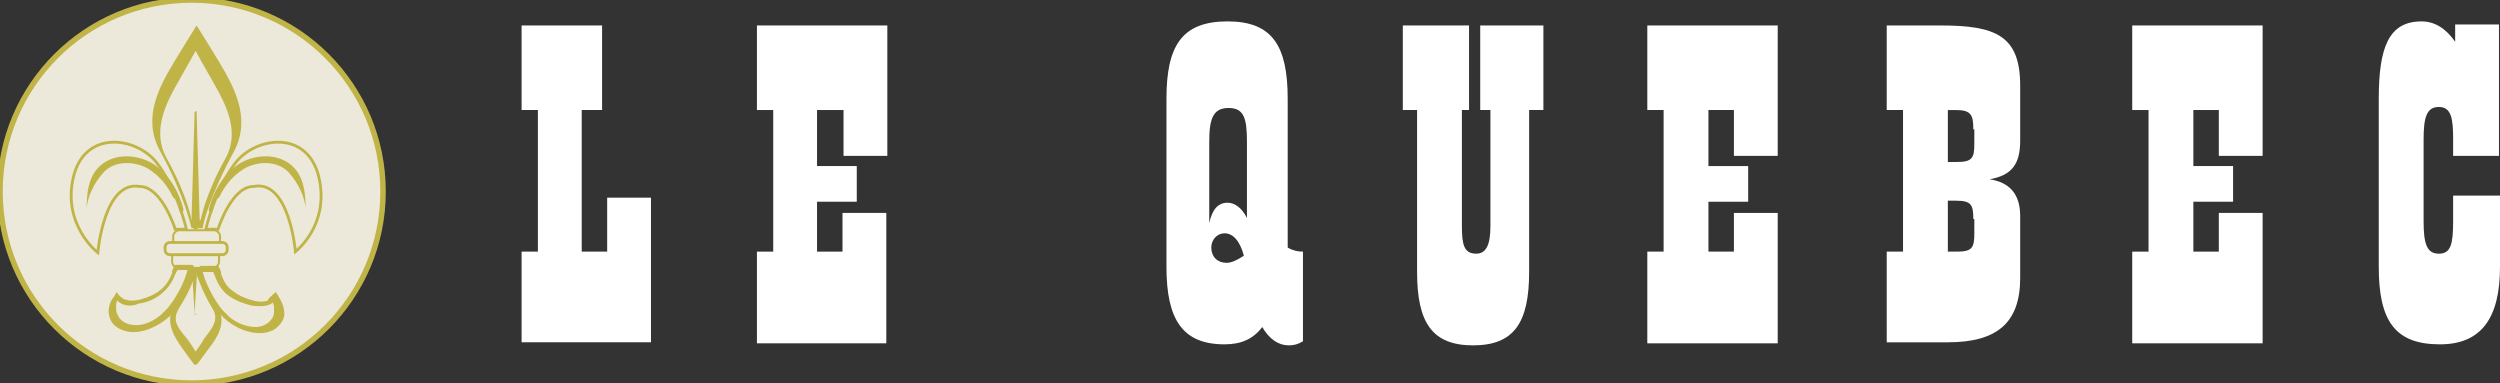
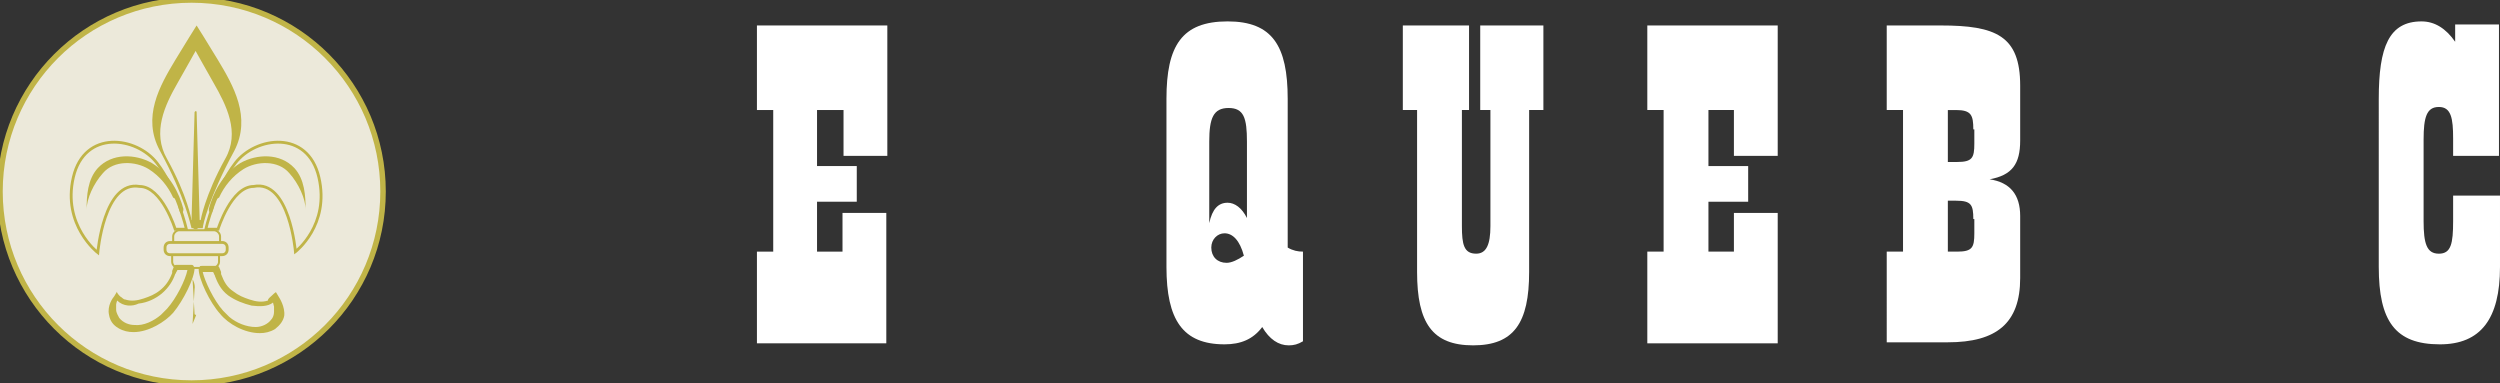
<svg xmlns="http://www.w3.org/2000/svg" version="1.1" id="Calque_1" x="0px" y="0px" width="515.279px" height="78.951px" viewBox="0 0 515.279 78.951" enable-background="new 0 0 515.279 78.951" xml:space="preserve">
  <rect x="0" y="0" width="515.279" height="78.951" fill="#333333" stroke="none" />
  <g>
-     <path fill="#FFFFFF" d="M107.508,51.864h3.358V22.677h-3.358V5.249h16.588v17.428h-4.199v29.188h5.249V40.735h9.029v29.816h-26.667   V51.864z" />
    <path fill="#FFFFFF" d="M156.013,51.864h3.359V22.677h-3.359V5.249h26.876v26.877h-9.028v-9.449h-5.46v11.549h8.189v7.35h-8.189   v10.289h5.25v-7.979h9.028v26.877h-26.666V51.864z" />
    <path fill="#FFFFFF" d="M268.557,51.864v18.479c-1.049,0.629-1.889,0.84-2.938,0.84c-2.102,0-3.99-1.26-5.459-3.779   c-1.891,2.52-4.41,3.568-7.771,3.568c-8.608,0-11.969-5.038-11.969-15.957V20.368c0-10.918,3.149-15.958,12.599-15.958   c9.239,0,12.389,5.04,12.389,15.958v30.657C266.46,51.654,267.509,51.864,268.557,51.864z M253.02,41.786   c1.47,0,2.94,1.049,3.99,3.148V29.187c0-4.829-0.63-6.93-3.78-6.93c-3.148,0-3.989,2.101-3.989,6.93v16.798   C249.871,43.046,251.131,41.786,253.02,41.786z M252.39,48.085c-1.47,0-2.729,1.26-2.729,2.939c0,1.891,1.26,3.148,3.148,3.148   c1.05,0,2.312-0.629,3.57-1.469C255.541,49.554,254.07,48.085,252.39,48.085z" />
    <path fill="#FFFFFF" d="M303.626,71.181c-8.4,0-11.549-4.618-11.549-15.117V22.677h-2.939V5.249h13.648v17.428h-1.471v23.938   c0,3.779,0.42,5.67,2.939,5.67c2.1,0,2.939-1.891,2.939-5.67V22.677h-2.102V5.249h13.02v17.428h-2.939v33.387   C315.175,66.563,312.022,71.181,303.626,71.181z" />
    <path fill="#FFFFFF" d="M339.53,51.864h3.359V22.677h-3.359V5.249h26.877v26.877h-9.027v-9.449h-5.25v11.549h8.189v7.35h-8.189   v10.289h5.25v-7.979h9.027v26.877H339.53V51.864z" />
    <path fill="#FFFFFF" d="M388.876,51.864h3.359V22.677h-3.359V5.249h11.129c11.338,0,16.377,2.1,16.377,12.389v11.339   c0,4.829-1.68,7.139-6.299,7.979c4.199,0.629,6.299,3.148,6.299,7.559v12.809c0,9.239-4.83,13.229-14.908,13.229h-12.598V51.864z    M406.723,26.667c0-2.938-0.42-3.988-3.568-3.988h-1.682v10.707h1.891c3.148,0,3.568-0.84,3.568-3.778v-2.938h-0.209V26.667z    M406.723,45.145c0-2.938-0.42-3.779-3.568-3.779h-1.682v10.499h1.891c3.148,0,3.568-0.84,3.568-3.779v-2.939L406.723,45.145   L406.723,45.145z" />
-     <path fill="#FFFFFF" d="M439.477,51.864h3.361V22.677h-3.361V5.249h26.877v26.877h-9.027v-9.449h-5.25v11.549h8.189v7.35h-8.189   v10.289h5.25v-7.979h9.027v26.877h-26.877V51.864z" />
    <path fill="#FFFFFF" d="M502.68,22.048c-2.52,0-3.148,2.101-3.148,6.72v16.798c0,4.619,0.631,6.721,3.148,6.721   c2.52,0,2.939-2.102,2.939-6.721v-5.249h9.66v14.698c0,10.709-3.99,15.957-12.391,15.957c-9.238,0-12.598-4.828-12.598-15.957   V20.368c0-10.707,2.1-15.957,8.818-15.957c2.729,0,5.039,1.469,6.93,4.199V5.04h9.029v27.088h-9.449v-3.569   C505.622,24.357,505.202,22.048,502.68,22.048z" />
  </g>
  <circle fill="#ECE9DA" stroke="#C0B447" stroke-width="1.131" stroke-miterlimit="10" cx="39.475" cy="39.476" r="39.477" />
  <path fill="#C0B447" d="M56.063,60.893c0,0,0.841-0.841,0.841-0.63l0.63,1.05c0,0,1.261,1.89,1.051,3.78  c-0.21,1.05-0.84,1.89-1.891,2.729c-1.051,0.63-2.101,0.84-3.149,0.84c-3.149,0-6.51-1.89-8.188-3.988  c-2.1-2.312-4.41-7.141-4.41-9.24c0-0.209,0-0.209,0.21-0.42c0-0.209,0.21-0.209,0.42-0.209h3.15c0.42,0,0.42,0.209,0.84,1.26v0.42  c0.63,1.68,1.26,2.729,2.521,3.568c1.05,0.841,2.1,1.261,3.358,1.681c1.26,0.42,2.521,0.63,3.779,0.21  C55.223,61.522,55.643,61.313,56.063,60.893C55.853,61.103,56.063,60.893,56.063,60.893z M51.864,62.992  c-1.68-0.42-3.358-1.05-4.829-2.1c-1.68-1.261-2.31-2.938-2.729-3.989c0,0,0-0.21-0.21-0.42c0-0.21,0-0.21-0.21-0.42h-2.102  c0.422,1.891,2.312,5.879,4.2,7.979c0.42,0.422,0.84,0.842,1.261,1.262c1.47,1.26,3.568,2.1,5.459,2.1c1.26,0,2.52-0.63,3.148-1.471  c0.421-0.42,0.631-1.049,0.631-1.68c0-0.42,0-0.631,0-1.051l-0.21-0.84C55.223,63.202,53.544,63.202,51.864,62.992z" />
  <path fill="#C0B447" d="M44.935,12.39c-1.89-3.149-4.41-7.141-4.41-7.141s-2.52,3.99-4.409,7.141  c-3.148,5.248-6.929,11.759-3.148,18.688c5.249,9.659,6.299,15.328,6.509,15.959h2.311c0-0.631,1.261-6.3,6.51-15.959  C51.864,24.147,48.085,17.638,44.935,12.39z M46.405,32.757c-4.198,7.56-5.04,12.599-5.04,12.599h-1.05h-0.84  c0,0-0.84-5.039-5.039-12.599c-3.148-5.459-0.42-11.129,2.101-15.539c1.68-2.938,3.778-6.719,3.778-6.719s2.102,3.779,3.78,6.719  C46.615,21.628,49.555,27.298,46.405,32.757z" />
  <path fill="none" stroke="#C0B447" stroke-width="0.586" stroke-miterlimit="10" d="M20.157,52.074c0,0-7.35-5.67-5.038-15.538  c2.31-9.869,13.019-8.398,17.218-2.939s6.089,13.648,6.089,13.648h-2.311c0,0-2.729-8.818-7.349-8.818  C21.418,37.167,20.157,52.074,20.157,52.074z" />
  <g>
    <g>
      <path fill="none" stroke="#C0B447" stroke-width="0.586" stroke-miterlimit="10" d="M65.723,36.536    c-2.31-9.869-13.019-8.398-17.218-2.939s-6.089,13.648-6.089,13.648h2.52c0,0,2.729-8.818,7.349-8.818    c7.351-1.471,8.609,13.438,8.609,13.438S68.031,46.404,65.723,36.536z" />
    </g>
  </g>
  <g>
-     <path fill="#C0B447" d="M40.315,75.171c-0.21,0-0.42,0-0.42-0.209c0,0-1.26-1.681-2.31-3.149c-1.471-2.101-3.779-5.459-1.681-8.819   c2.729-4.199,3.149-7.349,3.149-7.349c0-0.21,0.21-0.42,0.63-0.42h1.26c0.21,0,0.63,0.21,0.63,0.42c0,0,0.632,3.149,3.15,7.349   c2.31,3.57-0.21,6.93-1.68,8.819c-1.052,1.47-2.312,3.149-2.312,3.149S40.525,75.171,40.315,75.171z M40.315,56.063   c-0.21,1.05-1.05,3.779-3.358,7.35c-1.681,2.729-0.21,4.199,1.68,6.51l0,0c0.63,0.84,1.26,1.89,1.68,2.52   c0.42-0.63,1.26-1.68,1.681-2.52c1.681-2.311,3.359-3.989,1.681-6.51C41.574,59.843,40.735,57.113,40.315,56.063L40.315,56.063z" />
-   </g>
+     </g>
  <path fill="#C0B447" d="M24.777,61.103c0.42,0.21,0.63,0.63,1.051,0.63c1.26,0.42,2.521,0.21,3.779-0.21s2.311-0.84,3.359-1.68  s1.89-1.891,2.52-3.569v-0.42c0.42-1.05,0.42-1.261,0.84-1.261h3.149c0.21,0,0.21,0,0.42,0.211c0,0.209,0.21,0.209,0.21,0.42  c0,2.1-2.31,6.719-4.409,9.238c-1.68,1.891-5.039,3.989-8.188,3.989c-1.05,0-2.101-0.21-3.149-0.84s-1.68-1.47-1.89-2.729  c-0.42-1.891,0.84-3.569,1.05-3.779l0.63-1.051C23.937,60.263,24.567,60.893,24.777,61.103  C24.777,60.893,24.777,61.103,24.777,61.103z M24.147,61.942c0,0-0.21,0.63-0.21,0.84c0,0.42,0,0.631,0,1.051  c0,0.629,0.42,1.26,0.63,1.68c0.84,1.051,2.101,1.471,3.149,1.471c1.891,0.21,3.99-0.84,5.46-2.1c0.42-0.422,0.84-0.842,1.26-1.262  c1.89-2.1,3.779-5.879,4.199-7.979h-2.101c0,0.21,0,0.21-0.21,0.42c0,0.21-0.21,0.42-0.21,0.42c-0.42,1.26-1.26,2.729-2.729,3.988  c-1.26,1.051-2.939,1.891-4.829,2.101C27.297,63.202,25.406,63.202,24.147,61.942z" />
  <path fill="#C0B447" d="M40.315,47.245c-0.63,0-1.05-0.841-0.84-1.891l0.63-22.258l0.21-0.209c0,0,0.21,0,0.21,0.209l0.63,22.258  C41.365,46.404,40.945,47.245,40.315,47.245z" />
-   <path fill="#C0B447" d="M40.315,64.884c0,0-0.21,0-0.21-0.211l-0.42-7.14c0-1.05,0.21-2.1,0.42-2.1s0.63,1.05,0.42,2.1l-0.42,7.14  C40.525,64.673,40.525,64.884,40.315,64.884z" />
+   <path fill="#C0B447" d="M40.315,64.884c0,0-0.21,0-0.21-0.211l-0.42-7.14s0.63,1.05,0.42,2.1l-0.42,7.14  C40.525,64.673,40.525,64.884,40.315,64.884z" />
  <path fill="none" stroke="#C0B447" stroke-width="0.416" stroke-miterlimit="10" d="M35.696,49.974v-1.26  c0-0.631,0.63-1.26,1.261-1.26h7.14c0.63,0,1.26,0.629,1.26,1.26v1.26" />
  <path fill="none" stroke="#C0B447" stroke-width="0.416" stroke-miterlimit="10" d="M45.145,52.704v1.26  c0,0.631-0.63,1.261-1.26,1.261h-7.14c-0.631,0-1.261-0.63-1.261-1.261v-1.26" />
  <path fill="none" stroke="#C0B447" stroke-width="0.586" stroke-miterlimit="10" d="M45.775,52.495H35.066  c-0.63,0-1.05-0.421-1.05-1.051v-0.42c0-0.631,0.42-1.051,1.05-1.051h10.709c0.63,0,1.05,0.42,1.05,1.051v0.42  C46.824,52.074,46.405,52.495,45.775,52.495z" />
  <path fill="#C0B447" d="M60.683,34.646c-2.938-3.148-7.77-2.939-11.129-1.051c-3.779,2.311-5.669,6.301-6.509,9.449  c0,0.42,0,0.631,0.42,0.84c0,0,0,0,0.21,0c0.21-0.629,0.42-1.049,0.42-1.68c0.21-0.63,0.42-1.26,1.05-1.47  c1.05-2.31,2.729-4.41,5.039-5.88c2.729-1.68,7.14-1.891,9.449,0.84c1.89,2.102,3.358,5.25,3.358,7.561l0,0  C62.992,40.315,62.782,36.956,60.683,34.646z" />
  <path fill="#C0B447" d="M20.157,34.646c2.939-3.148,7.77-2.939,11.13-1.051c3.778,2.311,5.669,6.301,6.509,9.449  c0,0.42,0,0.631-0.42,0.84c0,0,0,0-0.21,0c-0.21-0.629-0.42-1.049-0.42-1.68c-0.21-0.63-0.421-1.26-1.051-1.47  c-1.05-2.31-2.729-4.41-5.039-5.88c-2.729-1.68-7.14-1.891-9.448,0.84c-1.891,2.102-3.359,5.25-3.359,7.561l0,0  C17.848,40.315,18.058,36.956,20.157,34.646z" />
</svg>